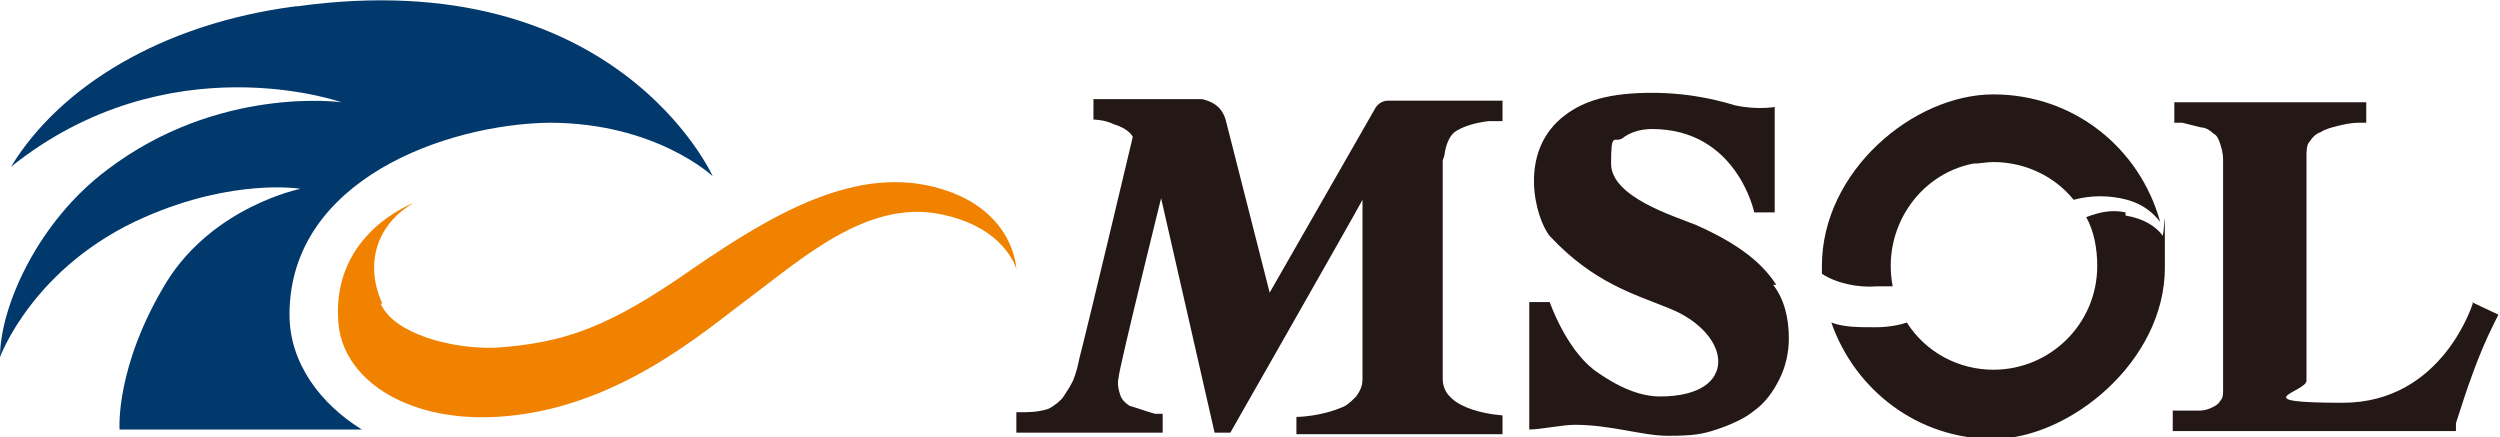
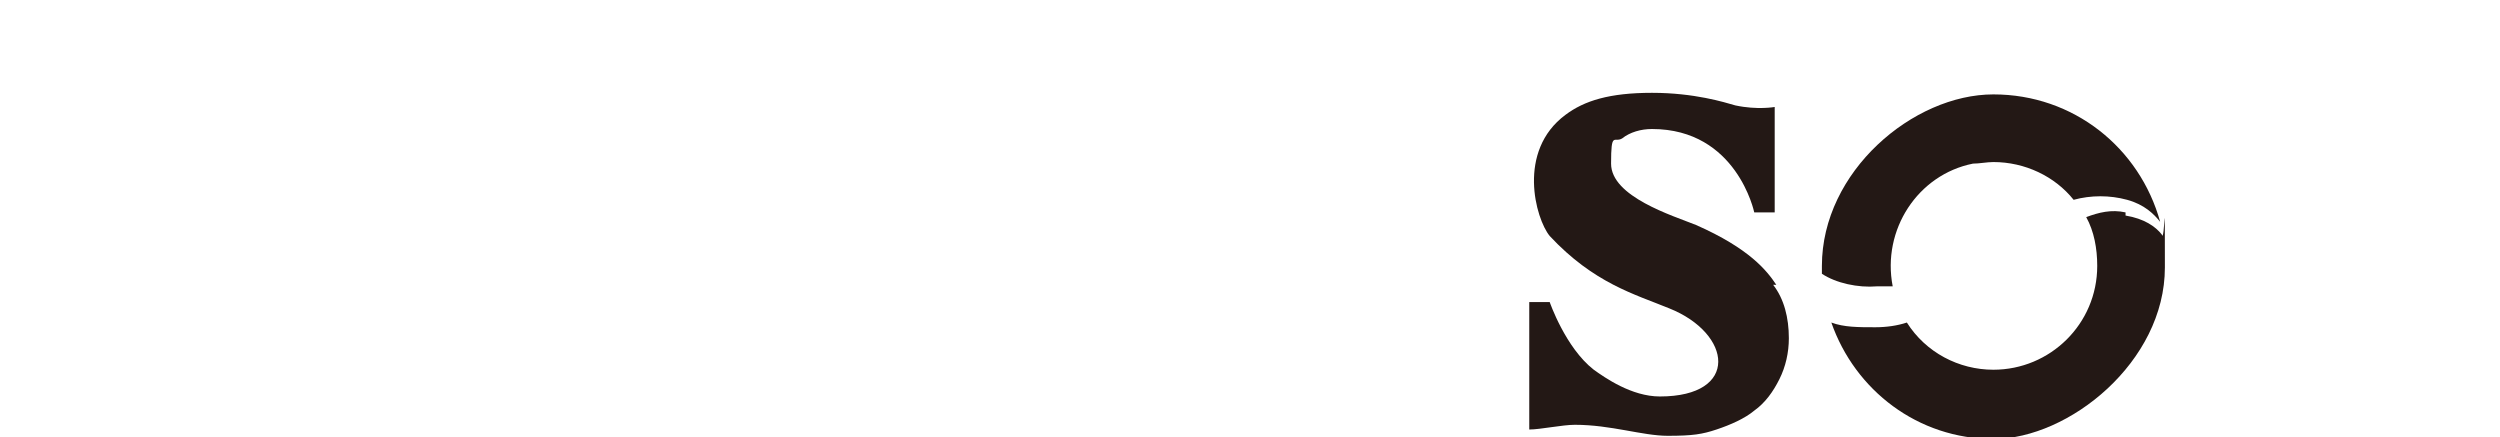
<svg xmlns="http://www.w3.org/2000/svg" id="_レイヤー_1" data-name="レイヤー_1" version="1.1" viewBox="0 0 158.9 27.8">
  <path d="M112.9,18.1c-.6-.9-1.7-2.3-5.1-3.8-1.5-.6-5.4-1.8-5.4-3.9s.2-1.3.7-1.6c.5-.4,1.2-.6,1.9-.6,5.4,0,6.5,5.3,6.5,5.3h1.3v-6.7s-1.1.2-2.5-.1c-.7-.2-2.6-.8-5.3-.8s-4.3.5-5.5,1.4c-3.1,2.3-1.9,6.6-1,7.7,2.8,3,5.4,3.7,7.6,4.6,4,1.6,4.5,5.6-.6,5.6-1.8,0-3.5-1.2-4.2-1.7-1.8-1.4-2.8-4.3-2.8-4.3h-1.3v8.1c.7,0,2.1-.3,2.9-.3,2.3,0,4.3.7,5.9.7s2.2-.1,3.1-.4c.9-.3,1.8-.7,2.4-1.2.7-.5,1.2-1.2,1.6-2,.4-.8.6-1.7.6-2.6,0-1.3-.3-2.5-1-3.4" style="fill: #231815;" />
  <path d="M115.8,17.4c.9.6,2.3.9,3.5.8.3,0,.7,0,1,0-.7-3.6,1.6-7.1,5.1-7.8.4,0,.9-.1,1.3-.1,2,0,3.9.9,5.1,2.4,1.1-.3,2.3-.3,3.4,0,1.1.3,1.7.9,2.1,1.4-1.3-4.7-5.5-8.1-10.6-8.1s-10.9,4.9-10.9,10.9,0,.4,0,.6" style="fill: #231815;" />
  <path d="M135.1,13.5c-.9-.2-1.7,0-2.5.3.5.9.7,2,.7,3.1,0,3.7-3,6.6-6.6,6.6-2.2,0-4.3-1.1-5.5-3-.6.2-1.3.3-2,.3-1.1,0-2,0-2.8-.3,1.5,4.3,5.5,7.4,10.3,7.4s10.9-4.9,10.9-10.9,0-1.4-.2-2.1c-.4-.5-1.1-1-2.3-1.2" style="fill: #231815;" />
-   <path d="M91.8,9.9c.1-.8.4-1.4.8-1.6.5-.3,1.2-.5,2-.6h.9v-1.3h-7.3c-.4,0-.7.3-.8.5l-6.7,11.7-2.8-11c-.3-1-1.1-1.2-1.5-1.3h-6.9v1.3s.7,0,1.3.3c1,.3,1.2.8,1.2.8,0,0-2.8,11.8-3.4,14.1-.1.5-.2.9-.4,1.4-.2.4-.4.7-.6,1-.2.3-.5.5-.8.7-.3.2-1.1.3-1.6.3h-.6v1.3h9.3v-1.2h-.5c-.7-.2-1.2-.4-1.6-.5-.3-.2-.5-.4-.6-.7-.1-.3-.2-.7-.1-1.1,0-.5,2.7-11.4,2.7-11.4l3.4,14.9h1s8.1-14.2,8.4-14.8c0,.6,0,10.4,0,10.4,0,.8,0,.9,0,1,0,.5-.2.8-.4,1.1-.2.2-.4.4-.7.6-1.5.7-3.1.7-3.1.7v1.1h13.1v-1.2s-3.8-.2-3.8-2.3,0-.2,0-1c0-.6,0-10.9,0-11.6,0-.9,0-1.2,0-1.3" style="fill: #231815;" />
-   <path d="M157.2,19.2s-1.9,6.4-8.3,6.4-2.3-.7-2.3-1.4v-14.2c0-.4,0-.8.2-1,.2-.3.4-.5.7-.6.3-.2.7-.3,1.1-.4.4-.1.9-.2,1.3-.2h.5v-1.3h-12.2v1.3h.5c.4.1.8.2,1.2.3.3,0,.6.2.8.4.2.1.3.3.4.6.1.3.2.6.2,1.1v14.5c0,.4,0,.6-.2.8-.1.2-.3.3-.5.4-.2.1-.5.2-.8.2-.4,0-.7,0-1.1,0h-.6v1.3h18v-.5c.7-2.2,1.4-4.3,2.4-6.3l.3-.6-1.7-.8h0Z" style="fill: #231815;" />
-   <path d="M24.3,19.3c-1.3-2.9,0-5.3,2-6.4,0,0-5.2,1.9-4.8,7.5.2,3.6,4.2,6.4,10,6.1,7.6-.4,13.2-5.4,16.3-7.7,3.1-2.3,7.3-6.1,11.9-5.2,4.2.8,4.9,3.5,4.9,3.5,0,0-.1-3.7-4.8-5.1-5.3-1.6-10.7,1.6-15.8,5.1-5.3,3.7-8.1,4.7-12.5,5-2.8.1-6.5-.9-7.3-2.8" style="fill: #f08200;" />
-   <path d="M18.8.4C10.3,1.5,3.8,5.5.7,10.6,10.7,2.6,21.7,6.5,21.7,6.5c0,0-7.8-1.1-14.9,4.3C2.4,14.1,0,19.5,0,22.7c0,0,2.1-5.8,9.2-8.9,5.7-2.5,9.9-1.8,9.9-1.8,0,0-5.5,1.1-8.5,5.9-3.3,5.4-3,9.4-3,9.4h15.4c-2.6-1.6-4.6-4.2-4.6-7.3,0-8.6,10-12.1,16.5-12.2,6.8,0,10.4,3.4,10.4,3.4,0,0-6.1-13.6-26.4-10.8" style="fill: #01396d;" />
</svg>